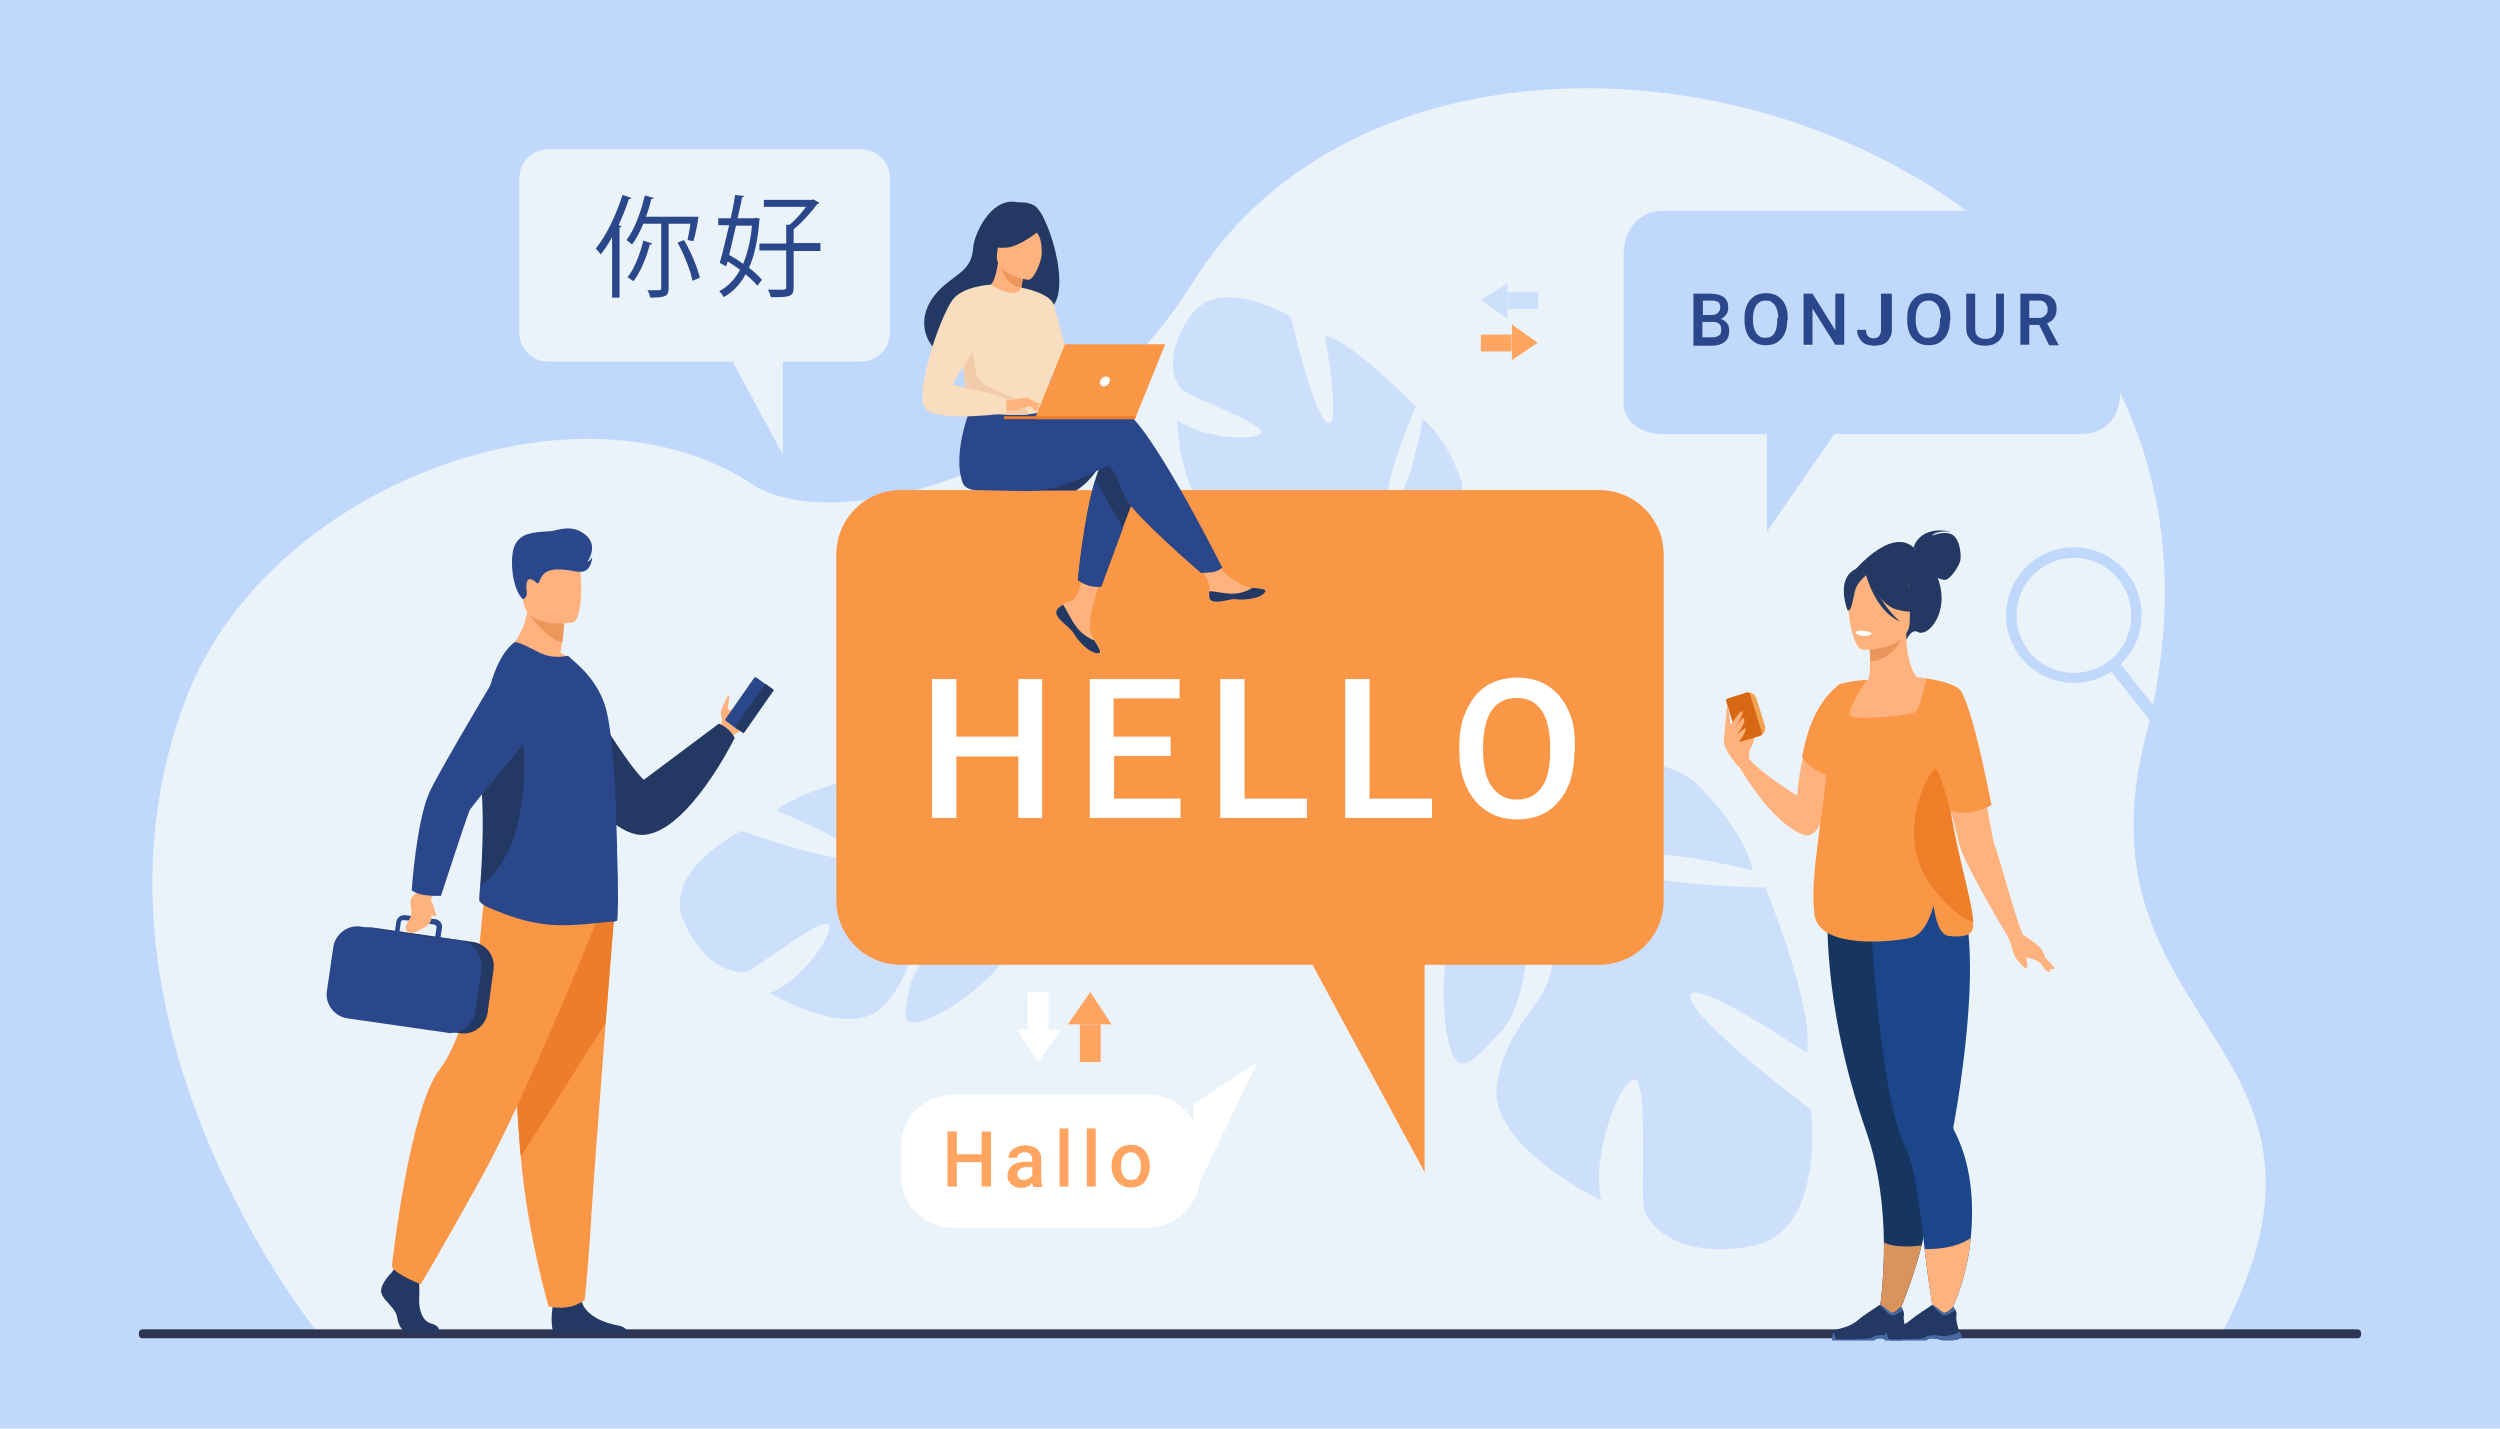
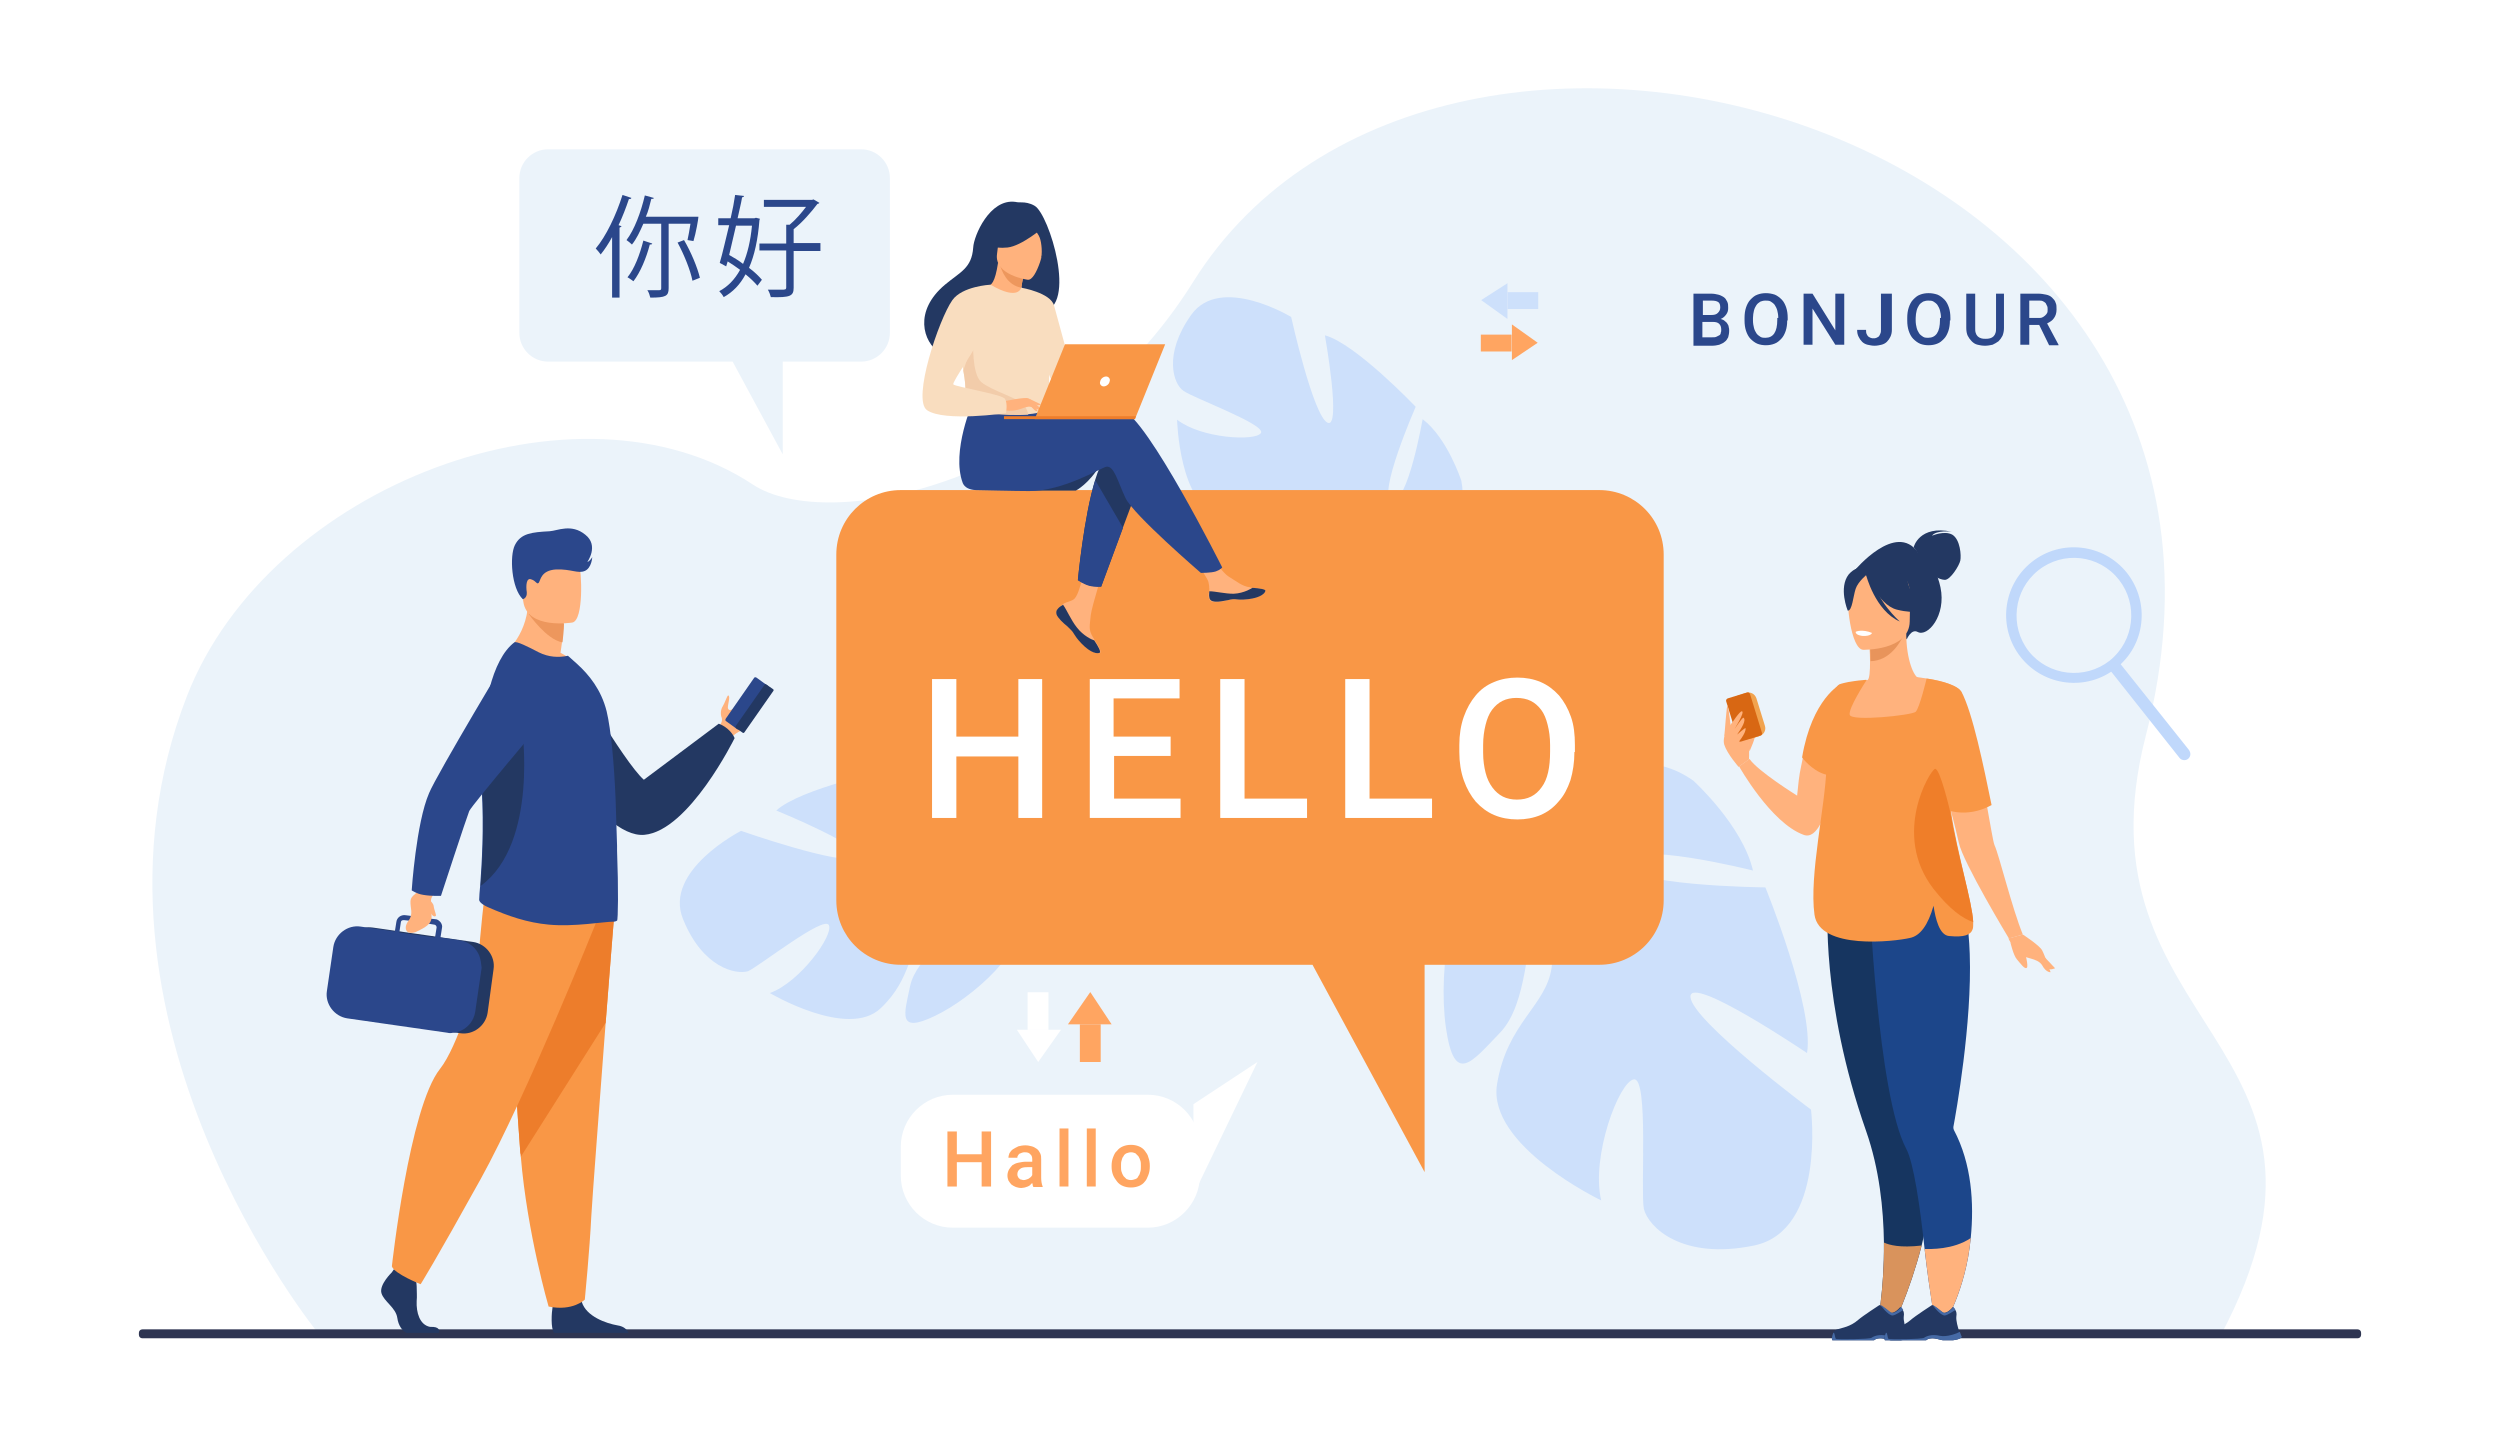
<svg xmlns="http://www.w3.org/2000/svg" version="1.1" id="Layer_1" x="0px" y="0px" viewBox="0 0 504 288" style="enable-background:new 0 0 504 288;" xml:space="preserve">
  <style type="text/css">
	.st0{fill:#C0D8FB;}
	.st1{fill:#EBF3FA;}
	.st2{fill:#CDE0FB;}
	.st3{fill:#2E3552;}
	.st4{fill:#F99746;}
	.st5{fill:#233862;}
	.st6{fill:#FFB27D;}
	.st7{fill:#2B478B;}
	.st8{fill:#ED975D;}
	.st9{fill:#F9DDBF;}
	.st10{fill:#F2CCAA;}
	.st11{fill:#ED7D2B;}
	.st12{fill:#FFFFFF;}
	.st13{fill:#E8945B;}
	.st14{fill:#163560;}
	.st15{fill:#1C468A;}
	.st16{fill:#F1A34F;}
	.st17{fill:#D86713;}
	.st18{fill:#D9935C;}
	.st19{fill:#466AA5;}
	.st20{fill:#EF7E29;}
	.st21{fill:#FFA561;}
</style>
-   <rect x="-11.3" y="-9.8" class="st0" width="537.7" height="313.3" />
  <g>
    <path class="st1" d="M64.4,269.1c0,0-52.1-63.5-26.7-128.8c16.6-42.6,78.9-65.9,114.1-42.6c15,9.9,63,0.3,88.7-40.8   c49.8-79.9,223.8-31.4,192.1,91.4c-15.3,59.4,46.6,61.6,15.1,120.9L64.4,269.1z" />
    <path class="st2" d="M137.7,185.3c-4-9.8,11.7-17.8,11.7-17.8s20.3,7.1,23.2,5.4c3-1.7-16.1-9.5-16.1-9.5   c4.9-4.5,23.2-8.3,23.2-8.3s11.9,17.3,14.3,14.9c2.5-2.4-11.3-14.8-11.3-14.8c6.3-2.4,15.6,0,15.6,0c13.3,5.1,6.1,22,6.1,22   s4.2,5.9,12.9,9.8l0,0c0,0,1.7,0.6,4.1,2.1l-1.4,1.1c-0.4-0.3-0.8-0.6-1.2-0.8c0,0,0,0,0,0c0,0,0,0,0,0c-0.3-0.1-0.6-0.3-1.1-0.6   c0,0,0,0,0,0c0,0,0,0,0,0c-1.1-0.5-1.8-0.9-2.3-1.2c0,0,0,0,0,0c-3.3-1.6-7.7-3.6-9.5-3.4c0,0,0-0.3-0.2-0.9   c0.1,0.3,0.1,0.6,0.2,0.9c1.5,6.9-9.7,16.9-17.4,20.6c-7.7,3.7-6.2-0.4-5-6.1c1.3-5.8,9.3-10.7,10.6-13.5c1.3-2.9-2.8-1.6-7,2.1   c-4.2,3.7-3,9.8-9.6,16s-22.3-3.1-22.3-3.1c6.1-2.2,12.9-11.7,11.9-13.7c-1-2-13.9,8.2-16.3,9.3   C148.4,196.5,141.7,195.2,137.7,185.3z" />
    <path class="st2" d="M240.2,63.4c5.9-8.1,20.1,0.5,20.1,0.5s4.4,19.8,7.3,21.3c2.9,1.5-0.5-17.6-0.5-17.6   c6.1,1.6,18.3,14.4,18.3,14.4s-7.9,18.1-4.8,18.9c3.2,0.8,6.2-16.4,6.2-16.4c5,3.8,7.8,12.4,7.8,12.4c2.6,13.3-14.6,15.8-14.6,15.8   s-2.6,6.3-1.4,15.2v0c0,0,0.4,1.7,0.4,4.3l-1.5-0.6c0-0.5,0-0.9,0-1.4c0,0,0,0,0,0c0,0,0,0,0,0c0-0.3,0-0.7-0.1-1.2c0,0,0,0,0,0   c0,0,0,0,0,0c-0.1-1.1-0.2-1.9-0.2-2.5c0,0,0,0,0,0c-0.3-3.4-0.9-8-2-9.3c0,0,0.3-0.2,0.6-0.6c-0.2,0.2-0.4,0.4-0.6,0.6   c-4.8,4.7-18.3,0.6-25.1-3.7c-6.8-4.3-2.8-5.2,2.4-7c5.2-1.9,13.2,2.1,16.2,1.7c3-0.4-0.1-3.1-5.2-4.5c-5.1-1.5-9.4,2.5-17.6,0.3   c-8.2-2.2-8.6-19.4-8.6-19.4c4.8,3.8,15.8,4.4,16.9,2.7c1.1-1.7-13.5-7-15.6-8.5C236.6,77.5,234.4,71.5,240.2,63.4z" />
    <path class="st2" d="M353.6,251.1c14.5-3,11.5-27.4,11.5-27.4s-24-17.9-24.3-22.7c-0.3-4.8,23.5,11.3,23.5,11.3   c1.5-9.2-8.4-33.4-8.4-33.4s-29.2-0.3-28.4-5c0.9-4.7,25.9,1.6,25.9,1.6c-2.1-9.1-12-18.1-12-18.1c-16.3-11.5-30.2,10.1-30.2,10.1   s-10.1-0.3-21.4-7.3l0,0c0,0-2.1-1.5-5.6-3.2l-0.2,2.4c0.6,0.2,1.3,0.5,1.8,0.8c0,0,0,0,0,0c0,0,0,0,0,0c0.4,0.2,0.9,0.5,1.5,0.8   c0,0,0,0,0,0c0,0,0,0,0,0c1.4,0.8,2.5,1.4,3.2,1.8c0,0,0,0,0,0c4.4,2.5,10.2,6.1,11.3,8.3c0,0,0.4-0.2,1.1-0.5   c-0.4,0.1-0.7,0.3-1.1,0.5c-9.2,3.6-12,24.3-10.3,36.1c1.7,11.8,5.2,6.9,10.9,1c5.7-5.9,5.1-19.1,7.4-22.8c2.3-3.7,4.1,2,3,9.7   c-1.1,7.7-9,11.1-11,23.5s21,23.4,21,23.4c-2.1-8.8,3.6-24,6.6-24.4c3-0.4,1.3,22.5,2,26.1C332.3,247.4,339.1,254.1,353.6,251.1z" />
    <path class="st3" d="M475.3,269.8H28.7c-0.4,0-0.7-0.3-0.7-0.7v-0.4c0-0.4,0.3-0.7,0.7-0.7h446.6c0.4,0,0.7,0.3,0.7,0.7v0.4   C476,269.5,475.7,269.8,475.3,269.8z" />
    <path class="st4" d="M322.4,98.8H181.6c-7.2,0-13,5.8-13,13v69.7c0,7.2,5.8,13,13,13h83l22.6,41.8v-41.8h35.2c7.2,0,13-5.8,13-13   v-69.7C335.4,104.6,329.6,98.8,322.4,98.8z" />
-     <path class="st0" d="M335.2,42.5h84.4c4.3,0,7.8,4.1,7.8,7.4v29.5c0,5.1-3.5,8.1-7.8,8.1h-49.8l-13.6,19.7V87.5h-21.1   c-4.3,0-7.8-2.7-7.8-6.1V51.5C327.4,45.8,330.9,42.5,335.2,42.5z" />
    <path class="st1" d="M173.6,30.1h-63.1c-3.2,0-5.8,2.6-5.8,5.8v31.2c0,3.2,2.6,5.8,5.8,5.8h37.2l10.1,18.7V72.9h15.8   c3.2,0,5.8-2.6,5.8-5.8V35.9C179.4,32.7,176.8,30.1,173.6,30.1z" />
    <g>
      <path class="st5" d="M221.8,93.7c-2.2,3.8-4.9,5.2-4.9,5.2h-11.3C205.6,98.9,223.5,90.9,221.8,93.7z" />
      <g>
        <path class="st6" d="M213.2,122.8c-0.3,0.3-0.3,0.7-0.2,1.1c0,0,0,0,0,0c0.3,0.7,1.2,1.6,2.2,2.4c0.1,0.1,0.2,0.2,0.4,0.3     c0,0,0.1,0,0.1,0.1c0,0,0,0,0.1,0.1c1,0.9,0.6,1.1,2.3,2.9c2,2.1,3.3,2.1,3.7,1.9c0.3-0.2-0.3-1.3-1.1-2.5c0-0.1-0.1-0.1-0.1-0.2     c-0.1-0.2-0.2-0.3-0.3-0.5c-0.9-1.5-0.6-2.2-0.4-4.4c0.2-1.8,2.8-10,2.8-10l-3.8-0.7c0,0-1.1,6.5-2.4,7.5     c-0.7,0.5-1.4,0.5-2.1,0.9c0,0-0.1,0.1-0.1,0.1C213.8,122.2,213.4,122.5,213.2,122.8z" />
        <path class="st5" d="M213.2,122.8c-0.3,0.3-0.3,0.7-0.2,1.1c0,0,0,0,0,0c0.3,0.7,1.2,1.6,2.2,2.4c0.1,0.1,0.2,0.2,0.3,0.3     c0,0,0.1,0,0.1,0.1c0,0,0,0,0.1,0.1c1,0.9,0.6,1.1,2.3,2.9c2,2.1,3.3,2.1,3.7,1.9c0.3-0.2-0.3-1.3-1.1-2.5     c-0.4-0.1-2.2-0.9-3.5-2.6c-1.2-1.5-2-3.5-2.8-4.6c0,0-0.1,0.1-0.1,0.1C213.8,122.2,213.4,122.5,213.2,122.8z" />
        <path class="st6" d="M243.7,120.5c0.2,1.2,1.9,1,3.8,0.5c1.9-0.5,1.4,0.1,4.1-0.2c2.7-0.3,3.5-1.3,3.5-1.7     c0.1-0.3-1.2-0.5-2.6-0.6c-0.2,0-0.4,0-0.5-0.1c-1.6-0.2-2.7-1.2-4.2-2.1c-1.4-0.8-3.4-4-3.4-4l-3.6,0.3c0,0,1.9,2.9,2.6,4.2     c0.4,0.7,0.4,1.7,0.4,2.5C243.6,119.6,243.6,120.1,243.7,120.5z" />
        <path class="st5" d="M247.5,121c1.9-0.5,1.4,0.1,4.1-0.2c2.7-0.3,3.5-1.3,3.5-1.7c0.1-0.3-1.2-0.5-2.6-0.6l0,0     c0,0-1.6,1.1-3.8,1.2c-1.8,0-3.7-0.5-4.9-0.5c0,0.4-0.1,0.8,0,1.2C243.9,121.6,245.6,121.4,247.5,121z" />
        <path class="st5" d="M229.8,97.2l-3.4,9.1l-4.4,11.9c0,0-1.2,0.1-2.4-0.2c-1.1-0.3-2.3-1.1-2.3-1.1s1.2-12.8,3.5-20.2     c0.6-1.9,1.2-3.4,2-4.3C226.4,88.3,229.8,97.2,229.8,97.2z" />
        <path class="st7" d="M226.3,82.7c-2.2-0.7-8.6,0.2-15,1.5l-1.3-2.2l-13.8-1.1c0,0-4.5,10.1-2.1,16.5c0.4,0.9,1.3,1.3,2.5,1.4     c0,0,0,0,0,0c0,0,8.2,0.2,10.9,0.2c6.9,0,14.5-4.7,15.5-4.9c1.6-0.3,2.3,2.9,3.9,6.3c1.6,3.4,15.2,15.1,15.2,15.1s2.1,0,3-0.3     c0.9-0.3,1.3-0.8,1.3-0.8S231.3,84.3,226.3,82.7z" />
        <path class="st5" d="M208.6,41.5c-1-0.6-2-0.7-2.6-0.7c-0.4,0-0.9,0-1.3-0.1c-5.2-0.7-8.4,6.9-8.5,9.2c-0.3,4.2-2.6,4.9-5.7,7.5     c-6.3,5.3-4.5,11.5-1,13.8c2.1,1.4,5.7,0,5.7,0c0.1,0,10-5.6,14.9-8.3C217.3,61.9,211.5,43.2,208.6,41.5z" />
        <path class="st6" d="M205.8,60.7c0,0-2.4,0.8-4,0.1c-1.5-0.7-2.7-3.2-2.7-3.2c0.7,0,1.5-0.6,2.1-4.6l0.3,0.1l5,1.8     c0,0-0.4,1.6-0.6,3.1C205.7,59.3,205.6,60.5,205.8,60.7z" />
        <path class="st8" d="M206.5,54.9c0,0-0.4,1.6-0.6,3.1c-2.9-0.5-4-3.4-4.4-4.9L206.5,54.9z" />
        <path class="st6" d="M207.2,56.4c0,0-6.8-0.9-6.2-5.2c0.6-4.2,0.2-7.2,4.6-6.8c4.4,0.4,5,2.2,5.1,3.6     C210.8,49.6,209,56.6,207.2,56.4z" />
        <path class="st5" d="M210.4,45.8c0,0-4.4,3.8-7.3,4.1c-3,0.3-4.1-0.7-4.1-0.7s1.8-1.5,2.8-3.8c0.3-0.7,1-1.2,1.7-1.2     C205.7,44,209.7,43.9,210.4,45.8z" />
        <path class="st5" d="M207.7,45.4c0,0,1.5,1.4,1.9,2.5c0.4,1,0.6,3.4,0.2,4.4c0,0,2.3-4.4,1-6.6C209.5,43.4,207.7,45.4,207.7,45.4     z" />
        <path class="st9" d="M211.6,70.7c-0.2,13.8-0.1,10.9-1.6,12.2c-0.4,0.3-1.4,0.5-2.7,0.6c-4.2,0.3-11.7-0.4-12-1.2     c-1-2.7-0.3-3.6-1.1-7.7c-0.1-0.4-0.2-0.9-0.3-1.4c-0.7-2.8-1.3-3.8,1.1-8.4c2.2-4.1,4.5-7.5,4.7-7.4c5.8,3.4,6.2,0.5,6.2,0.5     S211.7,64,211.6,70.7z" />
        <path class="st7" d="M226.4,106.4l-4.4,11.9c0,0-1.2,0.1-2.4-0.2c-1.1-0.3-2.3-1.1-2.3-1.1s1.2-12.8,3.5-20.2L226.4,106.4z" />
        <path class="st9" d="M205.9,58c0,0,5.9,1,6.6,3.6c0.7,2.6,4.8,17.6,4.8,17.6s-3,0.5-4.4-0.9c-1.4-1.4-4.9-12.9-4.9-12.9L205.9,58     z" />
        <path class="st10" d="M207.3,83.6c-4.2,0.3-11.7-0.4-12-1.2c-1-2.7-0.3-3.6-1.1-7.7l2-5.8c0,0-0.3,6.4,1.6,8.1     c1.9,1.7,7.7,3.3,8.7,4.7C206.9,82.3,207.2,83,207.3,83.6z" />
        <path class="st6" d="M202.4,80.9c0,0,4.2-0.9,4.9-0.6c0.7,0.4,2.3,1.7,2.5,2.2c0.2,0.5-1.5-0.4-2.1-0.5c-0.4-0.1-1.3,0.2-1.8,0.4     c-2,0.7-3.2,0.3-3.2,0.3L202.4,80.9z" />
        <path class="st9" d="M199.6,57.4c0,0-5.6,0.3-7.6,3.1c-2.7,3.8-8.2,20.1-5.1,22.2c3.5,2.4,15.9,0.6,15.9,0.6s0.4-1.9-0.2-2.9     c-0.6-0.9-9.9-2.4-10.4-2.9c-0.4-0.4,5.4-8.4,5.4-9.7S199.6,57.4,199.6,57.4z" />
        <path class="st6" d="M207.5,81.5c0,0,0.9,1.1,1.2,1.3c0.3,0.1,0.5,0.1,0.5,0.1l-0.6-1.1L207.5,81.5z" />
        <path class="st6" d="M207.3,80.3l2.5,1.2c0,0-0.1,0.2-0.4,0.2c-0.3,0-1.1-0.3-1.1-0.3L207.3,80.3z" />
      </g>
      <g>
        <g>
          <polygon class="st4" points="208.6,84.5 228.8,84.5 234.9,69.4 214.7,69.4     " />
          <polygon class="st11" points="229,83.9 202.4,83.9 202.4,84.5 228.8,84.5     " />
        </g>
        <path class="st12" d="M223.7,76.9c0.2-0.5-0.2-1-0.7-1c-0.5,0-1.1,0.4-1.2,1c-0.2,0.5,0.2,1,0.7,1     C223,77.9,223.6,77.5,223.7,76.9z" />
      </g>
    </g>
    <g>
      <g id="man_1_">
        <path class="st6" d="M152.5,142.8c-0.7,1.8-1.9,4-3.1,4.5c-1.4,0.6-2,1.5-2,1.5l-1.1-0.7l-1.4-0.8c0,0,0-0.2,0.1-0.4     c0.1-0.2,0.2-0.6,0.3-1c0,0,0.4-0.5,0.2-1.2c-0.3-0.7-0.2-1.7,0.2-2.3c0.4-0.6,0.9-2.2,1.1-2.2c0.6,0.1-0.3,2.3,0,2.7     c0.2,0.4,0.6,0.2,0.6,0.2c0,0,0,0,0,0c1.8-0.8,4-5,4.9-4.4C152.7,138.9,152.8,142.1,152.5,142.8z" />
        <g>
          <path class="st7" d="M146.4,145.4l2.2,1.6c0.2,0.1,0.4,0.1,0.5-0.1l5.7-8.2c0.1-0.2,0.1-0.4-0.1-0.5l-2.2-1.6      c-0.2-0.1-0.4-0.1-0.5,0.1l-5.7,8.2C146.2,145.1,146.2,145.3,146.4,145.4z" />
          <path class="st5" d="M148.4,146.8l1.3,0.9c0.1,0.1,0.3,0.1,0.4-0.1l5.8-8.3c0.1-0.1,0.1-0.3-0.1-0.4l-1.3-0.9      c-0.1-0.1-0.3-0.1-0.4,0.1l-5.8,8.3C148.3,146.6,148.3,146.8,148.4,146.8z" />
        </g>
        <path class="st5" d="M114.3,133.7c0,0,11.4,19.9,15.5,23.5l15.1-11.3c0,0,2.2,0.7,3.2,2.9c0,0-9.2,18.7-18.2,19.5     c-9.1,0.8-21.8-22.5-21.8-22.5L114.3,133.7z" />
        <g>
-           <path class="st5" d="M88.5,268.7h-6.6c-0.8-0.4-1.6-1.5-1.8-3c-0.3-2.1-2.7-3.3-3.2-5c-0.5-1.7,2.1-4.2,2.1-4.2l0.4-0.6l0.5-0.6      l4.4,1c0,0,0.1,1,0.2,2.4c0,1,0.1,2.1,0,3c-0.1,2.3,0.6,4.8,2.7,5.2C88.7,267.4,88.6,268.3,88.5,268.7z" />
+           <path class="st5" d="M88.5,268.7h-6.6c-0.8-0.4-1.6-1.5-1.8-3c-0.3-2.1-2.7-3.3-3.2-5c-0.5-1.7,2.1-4.2,2.1-4.2l0.4-0.6l4.4,1c0,0,0.1,1,0.2,2.4c0,1,0.1,2.1,0,3c-0.1,2.3,0.6,4.8,2.7,5.2C88.7,267.4,88.6,268.3,88.5,268.7z" />
          <path class="st5" d="M126.7,268.7h-15c-0.7-0.9-0.5-4.1-0.3-5.2c0-0.2,0-0.3,0-0.3s5.1-4.1,5.8-1c0,0.1,0,0.2,0.1,0.3      c0.9,2.9,4.9,4.3,7.2,4.7C125.9,267.4,126.5,268.2,126.7,268.7z" />
          <path class="st4" d="M123.8,184.8c0,0-0.8,9.7-1.7,21.4c-1.2,15.9-2.7,35.4-2.9,39.1c-0.3,6.4-1.3,16.7-1.3,16.7      s-2.4,2.4-7.3,1.4c0,0-4.3-14.7-5.6-30.2c0-0.3,0-0.5-0.1-0.8c-1.2-15.8-3-49-3-49L123.8,184.8z" />
          <path class="st11" d="M123.8,184.8c0,0-0.8,9.7-1.7,21.4l-17.1,27c0-0.3,0-0.5-0.1-0.8c-1.2-15.8-3-49-3-49L123.8,184.8z" />
          <path class="st4" d="M120.2,185.9c0,0-14.1,35.2-23.3,51.8c-9.2,16.6-12.1,21.2-12.1,21.2s-5.3-2.1-5.8-3.6c0,0,3.5-32,9.7-39.8      c3.5-4.4,7.6-17.6,7.8-22.2c0.2-4.6,1.3-13.8,1.3-13.8L120.2,185.9z" />
        </g>
        <path class="st6" d="M116.7,134.6c-5.5,1.7-15-2.9-15-2.9s5.1-3.8,4.8-11.7l4.2,3.4l2.9,2.3c0,0,0,1.4-0.3,3.8     c-0.1,0.6-0.2,1.3-0.3,2.1C115.4,132.8,116.7,134.6,116.7,134.6z" />
        <path class="st8" d="M113.7,125.7c0,0,0,1.4-0.3,3.8c-3.2-0.5-6.8-5.7-6.8-5.7c1.6-0.5,3.1-0.6,4.3-0.4L113.7,125.7z" />
        <path class="st6" d="M115.4,125.5c0,0-9.1,1.5-9.9-4.2c-0.9-5.7-2.6-9.3,3.2-10.5c5.8-1.2,7.2,0.8,8,2.6     C117.3,115.3,117.7,125,115.4,125.5z" />
        <path class="st7" d="M124.4,185.6c-0.2,0.1-0.4,0.2-0.6,0.2c-2.1,0-8.1,1.1-13.2,0.6c-4.3-0.4-8.1-1.7-12.2-3.5     c-0.5-0.2-1.8-0.9-1.8-1.5c0-0.7,0.1-1.6,0.2-2.8c0.3-4.2,0.8-11.5,0.3-19.8c-0.1-1.6-0.1-3.1-0.1-4.6c0-11.3,2.2-21.3,6.7-24.7     c0.4-0.3,2.8,0.9,4.9,2c2,1,4,1.1,5.9,0.7l1.9,1.7c2.3,2.1,4.8,5.1,5.9,9.5c0.9,3.8,1.5,10.6,1.8,17.6c0.1,3.2,0.2,6.4,0.3,9.5     v0.1c0,0.3,0,0.6,0,0.9C124.7,179.3,124.6,185.5,124.4,185.6z" />
        <path class="st5" d="M96.9,178.6c0.3-4.2,0.8-11.5,0.3-19.8c-0.1-1.6-0.1-3.1-0.1-4.6c1.9-4.6,3.4-7.9,3.4-7.9h4.7     C105.2,146.3,108.7,170,96.9,178.6z" />
        <g>
          <path class="st5" d="M72.6,205.4l20.2,2.9c2.6,0.4,5.1-1.5,5.5-4.1l1.2-8.8c0.4-2.6-1.5-5.1-4.1-5.5l-20.2-2.9      c-2.6-0.4-5.1,1.5-5.5,4.1l-1.2,8.8C68.2,202.6,70,205.1,72.6,205.4z" />
          <path class="st7" d="M96.6,192.6L96.6,192.6c-0.6-1.4-1.8-2.5-3.3-2.9h0c0,0,0,0,0,0c-0.2,0-0.3-0.1-0.5-0.1l-4-0.6l0.3-1.9      c0.1-0.4,0-0.8-0.3-1.2c-0.3-0.3-0.6-0.6-1.1-0.6l-1-0.1l-4.2-0.6l-0.8-0.1c-0.9-0.1-1.7,0.5-1.8,1.4l-0.3,1.9l-6.9-1      c-2.6-0.4-5.1,1.5-5.5,4.1l-1.3,8.9c-0.4,2.6,1.5,5.1,4.1,5.5l20.2,2.9c0.4,0.1,0.7,0.1,1.1,0h0c0,0,0,0,0,0      c0.6,0,1.1-0.2,1.6-0.4c1.5-0.7,2.6-2,2.9-3.8l1.3-8.9C97,194.2,96.9,193.4,96.6,192.6z M80.8,186c0-0.3,0.2-0.5,0.5-0.5      c0.1,0,0.1,0,0.2,0l0.9,0.1l3.3,0.5l1.8,0.3c0.3,0,0.6,0.3,0.5,0.7l-0.3,1.9l-7.2-1L80.8,186z" />
        </g>
        <path class="st6" d="M88,179.4c0,0-1.1,1.4-1.1,2c-0.3,3.8,1.5,4.4-3.1,6.5c0,0-1.9,0.7-2-0.8c0-1.5,1.3-1.5,1.1-3.6     c-0.3-2.4-0.3-2.4,1.3-3.7l1.1-1.7L88,179.4z" />
        <path class="st7" d="M85.3,180.4c1.7,0.3,3.6,0.2,3.6,0.2s5.1-15.6,5.7-17.1c0.7-1.4,15-18.3,15-18.3l-6-15     c0,0-15.6,26-17.1,29.7c-2.6,6-3.5,19.6-3.5,19.6S84,180.2,85.3,180.4z" />
        <path class="st7" d="M105.4,120.8c0,0,0.9-0.2,0.8-1.4c-0.2-1.3-0.1-3,0.9-2.6c1,0.3,1.1,1.1,1.5,0.7c0.4-0.5,0.4-2.5,3.5-2.7     c3.1-0.1,4.4,0.9,5.8,0.3c1.4-0.6,1.5-2.8,1.5-2.8s-0.4,0.8-1,1c0,0,2.4-3.3-0.4-5.5c-2.8-2.3-5.6-0.8-7.2-0.7     c-3.6,0.2-5.8,0.4-7,2.8C102.7,112.1,103.1,118.6,105.4,120.8z" />
        <path class="st6" d="M86.3,181c0,0,1,1.1,1.1,1.5c0.2,1.4,0.7,2,0.4,2.2c-0.5,0.3-1.1-0.7-1.5-1.7C86.1,182.1,86.3,181,86.3,181z     " />
      </g>
    </g>
    <g>
      <g>
        <g>
          <g>
            <path class="st6" d="M352.7,151.5c0-0.1,1.4-3,1-3.3c-0.5-0.2-1.3-0.2-1.4,0.3C352.2,149.1,352.7,151.5,352.7,151.5z" />
            <path class="st5" d="M373.9,115c0,0,8.3-10,12.8-3.6c0,0,3.3,1.4,4.5,7c1.2,5.7-2.6,10.1-4.6,9c-1.3-0.7-2.2,1.5-2.2,1.5       L373.9,115z" />
            <path class="st6" d="M363.6,168.3c-6.6-2.4-13-13.8-13-13.8l2.1-1.5c1.7,2.5,9.6,7.4,9.6,7.4c0.2-2.1,0.4-4.1,0.8-5.9       c2.2-12,7.2-15.5,8.5-16.3c0.2-0.1,0.3-0.2,0.3-0.2s0,0.1,0,0.3c0,0.4-0.1,1.1-0.1,2.1C371.2,147.9,369.1,170.4,363.6,168.3z" />
            <path class="st5" d="M385.8,110.3c0,0,1.1-4.5,7.7-3.1c0,0-3.2-0.4-4,0.8c0,0,2.5-1.1,4.1-0.2c1.6,1,1.8,4.2,1.6,5.2       c-0.2,1-2,3.9-3.1,3.9c-1.1,0-2.5-1-2.5-1L385.8,110.3z" />
            <path class="st6" d="M395.6,180.6c-3.3-7.3-4.8-9.4-4.9-11.7c0-1.8,0.9-3.8,2.6-8.6c0.4-1.1,0.7-2.3,0.9-3.5       c1.4-9.3-4-19.4-7.4-20.1c-0.9-0.2-2.5-3.6-2.5-9l-0.4,0.1l-7.1,1.4c0,0,0.2,2.2,0.2,4.3c0,1.7-0.1,3.4-0.5,3.6       c-0.5,0-0.8,0.1-0.8,0.1s-5.9,8.2-6.4,15.8c-0.5,7.6,4.7,10.9,0,26.1C364.5,194.4,397.4,184.6,395.6,180.6z" />
            <path class="st13" d="M376.9,129c0,0,0.2,2.2,0.2,4.3c3.9-0.1,6-3.7,6.9-5.7L376.9,129z" />
            <path class="st5" d="M384.7,126.9c0,0,2.1-3.3,2.6-6.1c0.4-2-0.7-9.4-8.1-8.3c0,0-2.2,0.2-4.2,1.6c-1.6,1.1-3.9,3.4-1.3,9.9       l0.7,2.2L384.7,126.9z" />
            <path class="st6" d="M375.6,131c0,0,9.3,0.2,9.4-5.7c0-5.8,1.2-9.7-4.7-10.1c-6-0.3-7.1,1.9-7.6,3.8       C372.1,121,373.1,130.8,375.6,131z" />
            <path class="st5" d="M375.9,115.1c0,0,2.6,6.8,6.5,7.8c3.9,1,5.6,0,5.6,0s-3-2.4-3.6-6.6C384.4,116.4,377.8,111.9,375.9,115.1z       " />
            <path class="st5" d="M376.5,115.7c0,0-1.9,1.5-2.4,3c-0.5,1.5-0.7,4.5-1.6,4.4c0,0-1.9-4.6,0.2-7.3       C375.1,113.1,376.5,115.7,376.5,115.7z" />
            <path class="st14" d="M387.4,251.1c-2.4,9.4-5.9,16.5-5.9,16.5l-3.1-0.2c0,0,1.5-7.2,1.4-16.9c-0.1-6.8-0.9-14.8-3.6-22.5       c-9.2-26.3-7.7-45.5-7.7-45.5l17.3,2l0.8,0.1c0.1,8,0.3,18.8,0.5,27.2c0.2,7.6,0.3,13.3,0.3,13.3       C390.7,232.3,389.5,242.5,387.4,251.1z" />
            <path class="st6" d="M407.8,188.4l-2.8,0.8c0,0-9.3-15.4-10.1-19.3c-0.3-1.3-0.9-3.9-1.7-6.8c-1.6-6-3.7-13.4-3.7-13.4l-0.7-3       l-2.4-10.2c0,0,4.5,0.5,7.1,1.6c0.9,0.4,1.5,0.8,1.8,1.3c1.9,4.3,3.9,15,5.2,22.7c0.8,4.3,1.3,7.6,1.6,8.3       C403,172.3,405.6,183,407.8,188.4z" />
            <path class="st15" d="M397.3,249.6c-1,10.6-5.4,17.5-5.4,17.5l-1.5,1.1c0,0-1.4-7.5-2.4-16.4c-0.9-8.5-2.2-17.4-3.7-20.2       c-5.8-10.9-7.5-51.8-7.5-51.8l17.6-0.9c1.8,3,2.5,7.8,2.7,13.4c0.5,14-2.8,32.2-3.3,34.9c0,0,0,0,0,0c0,0.2,0,0.4,0.1,0.6       C397.5,234.6,398,242.6,397.3,249.6z" />
            <path class="st5" d="M376.2,115.9c0,0,1.8,7.2,6.8,9.4c0,0-5-4.4-5.4-9.1C377.2,111.5,376.2,115.9,376.2,115.9z" />
            <path class="st4" d="M397.8,185.9c0,0.6,0,1.1-0.1,1.4c-0.4,1.2-1.7,1.7-4.8,1.4c-1.9-0.2-2.7-3.4-3.1-6.1       c-1.1,3.9-2.7,6.1-4.8,6.5c-3,0.7-18.2,2.5-19.2-4.7c-1.1-7.9,2.2-22,2.4-29.6c-0.4-2.7-0.6-5-0.6-7c0.1-5.4,1.7-8.4,2.9-9.6       c0.3-0.3,0.7-0.4,2.1-0.7c0.7-0.1,1.7-0.3,3.1-0.4c0,0,0.6-0.1,0.6,0c-0.3,0.5-3.7,5.7-3.4,7c0.3,1.4,12.5,0.1,13.3-0.6       c0.8-0.8,2.2-6.7,2.2-6.7s4.3,0.5,6.4,2c0,0,0,0,0,0c0.3,0.2,0.4,0.4,0.6,0.6c2.3,4.3,4.5,15.1,6.1,22.9       c-3.8,2.1-7.2,1.5-8.2,1.2C394.6,172.3,397.6,181.8,397.8,185.9z" />
            <path class="st6" d="M352.6,153.1c0-0.3,0.2-4.5-0.5-5.3c-0.7-0.9-2.3-2.1-2.7-2.1c-0.5,0-2.3,2.5-1.8,4.4       c0.6,1.9,2.9,4.5,2.9,4.5L352.6,153.1z" />
            <g>
              <path class="st16" d="M354.7,148.4l-1.6,0.5c-0.9,0.3-1.8-0.2-2.1-1.1l-1.7-5.5c-0.3-0.9,0.2-1.8,1.1-2.1l1.6-0.5        c0.9-0.3,1.8,0.2,2.1,1.1l1.7,5.5C356.1,147.2,355.6,148.1,354.7,148.4z" />
              <path class="st17" d="M354.9,148.3l-3.9,1.2c-0.3,0.1-0.5-0.1-0.6-0.3l-2.4-7.8c-0.1-0.3,0.1-0.5,0.3-0.6l3.9-1.2        c0.3-0.1,0.5,0.1,0.6,0.3l2.4,7.8C355.3,148,355.2,148.2,354.9,148.3z" />
            </g>
            <path class="st6" d="M397.3,249.6c-1,10.6-5.4,17.5-5.4,17.5l-1.5,1.4c0,0-1.4-7.8-2.4-16.7C389.1,251.8,393.7,252,397.3,249.6       z" />
            <path class="st18" d="M387.4,251.1c-2.4,9.4-5.9,16.5-5.9,16.5l-3.1-0.2c0,0,1.5-7.2,1.4-16.9C380.9,251,383,251.6,387.4,251.1       z" />
            <g>
              <path class="st5" d="M383.2,270.2h-2c-0.7-0.1-1.1-0.3-1.8-0.4c-1-0.1-1.5,0.3-1.6,0.4c0,0,0,0,0,0h-8.4c-0.2-0.3,0-1,0.2-1.5        c0.1-0.3,0.4-0.6,0.8-0.7c0.9-0.3,2.6-0.5,4.2-1.9c0.9-0.8,4.3-3,4.3-3l0,0c0.1,0,0.4,0.1,2,1.4c0.8,0.7,2.2-1,2.2-1        s0.3,0.2,0.5,0.6c0.2,0.3,0.3,0.7,0.2,1.3c-0.1,0.8,0.3,2.2,0.6,3.1c0.2,0.6,0.4,1,0.4,1S384.9,270,383.2,270.2z" />
              <path class="st19" d="M383.7,264.1c-0.5,0.3-1.5,1-2.1,1.1c-0.9,0.1-2.5-2.1-2.5-2.1l0,0c0.1,0,0.4,0.1,2,1.4        c0.8,0.7,2.2-1,2.2-1S383.5,263.7,383.7,264.1z" />
              <path class="st19" d="M383.2,270.2h-2c-0.7-0.1-1.1-0.3-1.8-0.4c-1-0.1-1.5,0.3-1.6,0.4c0,0,0,0,0,0h-8.4        c-0.2-0.3,0-1,0.2-1.5c0.3-0.2,0.3,1,0.5,1.2c0.1,0.2,6.8,0.1,7.2-0.2c0.4-0.3,1.5-0.8,3.2-0.4c1.4,0.3,3.5-0.5,4-0.8        c0.2,0.6,0.4,1,0.4,1S384.9,270,383.2,270.2z" />
            </g>
            <g>
              <path class="st5" d="M393.7,270.2h-2c-0.7-0.1-1.1-0.3-1.8-0.4c-1-0.1-1.5,0.3-1.6,0.4c0,0,0,0,0,0H380c-0.2-0.3,0-1,0.2-1.5        c0.1-0.3,0.4-0.6,0.8-0.7c0.9-0.3,2.6-0.5,4.2-1.9c0.9-0.8,4.3-3,4.3-3l0,0c0.1,0,0.4,0.1,2,1.4c0.8,0.7,2.2-1,2.2-1        s0.3,0.2,0.5,0.6c0.2,0.3,0.3,0.7,0.2,1.3c-0.1,0.8,0.3,2.2,0.6,3.1c0.2,0.6,0.4,1,0.4,1S395.4,270,393.7,270.2z" />
              <path class="st19" d="M394.2,264.1c-0.5,0.3-1.5,1-2.1,1.1c-0.9,0.1-2.5-2.1-2.5-2.1l0,0c0.1,0,0.4,0.1,2,1.4        c0.8,0.7,2.2-1,2.2-1S394,263.7,394.2,264.1z" />
              <path class="st19" d="M393.7,270.2h-2c-0.7-0.1-1.1-0.3-1.8-0.4c-1-0.1-1.5,0.3-1.6,0.4c0,0,0,0,0,0H380c-0.2-0.3,0-1,0.2-1.5        c0.3-0.2,0.3,1,0.5,1.2c0.1,0.2,6.8,0.1,7.2-0.2c0.4-0.3,1.5-0.8,3.2-0.4c1.4,0.3,3.5-0.5,4-0.8c0.2,0.6,0.4,1,0.4,1        S395.4,270,393.7,270.2z" />
            </g>
            <path class="st20" d="M397.8,185.9c-2.1-0.7-4.8-2.6-8-6.7c-8.5-11-0.7-23.9,0.3-24.2c1-0.2,3,8.4,3,8.4       C394.6,172.3,397.6,181.8,397.8,185.9z" />
            <path class="st4" d="M371.1,137.9c0,0-5.8,2.9-7.8,14.8c0,0,1.9,2.6,4.6,3.4c0.4,0.1,0.8,0.2,1.2,0.2       C372.4,156.4,371.1,137.9,371.1,137.9z" />
            <path class="st6" d="M349,146c0,0,1.8-2.8,2.2-2.6c0.6,0.2-1.6,3.7-1.6,3.7s1.7-2.6,1.9-2.4c0.6,0.5-0.4,2.1-1.3,3.4       c0,0,1.7-1.5,1.7-1.3c0.2,1-1.8,3.3-1.8,3.3l-1.1-2.6V146z" />
            <path class="st6" d="M347.6,148.5c0.1-0.3,0.5-7,0.7-6.3c0.2,0.6,0.6,4.1,0.6,4.1L347.6,148.5z" />
          </g>
        </g>
        <path class="st12" d="M377.4,127.6c0,0-0.2,0.7-1.9,0.6c0,0-1.4-0.1-1.4-0.8C374.1,127.3,375.5,126.8,377.4,127.6z" />
      </g>
      <path class="st6" d="M407.8,188.4c0,0,3.4,2.2,3.9,3.2c0.5,0.9,1.7,4.4,1.7,4.4s-0.9,0.1-1.7-1.4c-0.9-1.5-3.7-1.4-4.7-2.2    c-0.9-0.8-2.1-3.2-2.1-3.2L407.8,188.4z" />
      <path class="st6" d="M405.3,190c0,0,0.6,2.6,1.3,3.4c0.7,0.8,1.6,2.1,2,1.7c0.4-0.3-0.4-3.2-0.4-3.2L405.3,190z" />
      <path class="st6" d="M411.2,191.9c0.1,0.1,3.1,3.3,3.1,3.3s-1.1,0.5-1.4,0C412.6,194.7,411.2,191.9,411.2,191.9z" />
    </g>
    <g>
      <path class="st12" d="M210.1,164.9h-4.8v-12.4h-12.5v12.4h-4.9v-28h4.9v11.6h12.5v-11.6h4.8V164.9z" />
      <path class="st12" d="M236.1,152.4h-11.5v8.6H238v3.9h-18.3v-28h18.1v3.9h-13.3v7.7h11.5V152.4z" />
      <path class="st12" d="M250.8,161h12.7v3.9h-17.5v-28h4.9V161z" />
      <path class="st12" d="M276,161h12.7v3.9h-17.5v-28h4.9V161z" />
      <path class="st12" d="M317.4,151.6c0,2.1-0.3,4-0.8,5.7c-0.6,1.7-1.3,3.1-2.4,4.3c-1,1.2-2.2,2.1-3.6,2.7c-1.4,0.6-3,0.9-4.7,0.9    c-1.7,0-3.3-0.3-4.7-0.9c-1.4-0.6-2.6-1.5-3.7-2.7c-1-1.2-1.8-2.6-2.4-4.3c-0.6-1.7-0.9-3.6-0.9-5.7v-1.4c0-2.1,0.3-4,0.9-5.7    c0.6-1.7,1.4-3.1,2.4-4.3c1-1.2,2.2-2.1,3.7-2.7c1.4-0.6,3-0.9,4.7-0.9c1.7,0,3.3,0.3,4.7,0.9c1.4,0.6,2.6,1.5,3.7,2.7    c1,1.2,1.8,2.6,2.4,4.3c0.6,1.7,0.8,3.6,0.8,5.7V151.6z M312.5,150.2c0-1.6-0.2-2.9-0.5-4.1c-0.3-1.2-0.7-2.2-1.3-3    c-0.6-0.8-1.3-1.4-2.1-1.8c-0.8-0.4-1.8-0.6-2.9-0.6c-1,0-2,0.2-2.8,0.6c-0.8,0.4-1.5,1-2.1,1.8c-0.6,0.8-1,1.8-1.3,3    c-0.3,1.2-0.5,2.6-0.5,4.1v1.5c0,1.6,0.2,2.9,0.5,4.1c0.3,1.2,0.8,2.2,1.4,3c0.6,0.8,1.3,1.4,2.1,1.8c0.8,0.4,1.8,0.6,2.8,0.6    c2.2,0,3.8-0.8,5-2.5c1.2-1.6,1.7-4,1.7-7.2V150.2z" />
    </g>
    <g>
      <g>
        <path class="st12" d="M231.4,247.5h-39.3c-5.8,0-10.5-4.7-10.5-10.5v-5.8c0-5.8,4.7-10.5,10.5-10.5h39.3     c5.8,0,10.5,4.7,10.5,10.5v5.8C241.9,242.7,237.2,247.5,231.4,247.5z" />
        <polygon class="st12" points="240.6,222.6 253.5,214.1 240.6,240.9    " />
      </g>
      <g>
        <path class="st21" d="M199.8,239.2h-1.9v-4.9h-5v4.9H191v-11.1h1.9v4.6h5v-4.6h1.9V239.2z" />
        <path class="st21" d="M208.3,239.2c-0.1-0.1-0.1-0.2-0.1-0.3c0-0.1-0.1-0.3-0.1-0.4c-0.1,0.1-0.3,0.2-0.4,0.4     c-0.1,0.1-0.3,0.2-0.5,0.3c-0.2,0.1-0.4,0.1-0.6,0.2c-0.2,0-0.4,0.1-0.7,0.1c-0.4,0-0.8-0.1-1.1-0.2c-0.3-0.1-0.6-0.3-0.9-0.5     c-0.2-0.2-0.4-0.5-0.6-0.8c-0.1-0.3-0.2-0.6-0.2-1c0-0.4,0.1-0.8,0.3-1.2c0.2-0.3,0.4-0.6,0.7-0.9c0.3-0.2,0.7-0.4,1.2-0.5     c0.5-0.1,1-0.2,1.6-0.2h1.2v-0.5c0-0.4-0.1-0.8-0.4-1c-0.2-0.3-0.6-0.4-1.1-0.4c-0.2,0-0.4,0-0.6,0.1c-0.2,0.1-0.3,0.1-0.5,0.2     c-0.1,0.1-0.2,0.2-0.3,0.4c-0.1,0.1-0.1,0.3-0.1,0.4h-1.8c0-0.3,0.1-0.6,0.2-0.9c0.2-0.3,0.4-0.6,0.7-0.8     c0.3-0.2,0.7-0.4,1.1-0.6c0.4-0.1,0.9-0.2,1.4-0.2c0.5,0,0.9,0.1,1.3,0.2c0.4,0.1,0.7,0.3,1,0.5c0.3,0.2,0.5,0.5,0.7,0.9     c0.2,0.4,0.2,0.8,0.2,1.2v3.7c0,0.7,0.1,1.3,0.3,1.8v0.1H208.3z M206.3,237.9c0.2,0,0.4,0,0.6-0.1c0.2-0.1,0.4-0.1,0.5-0.2     c0.1-0.1,0.3-0.2,0.4-0.3c0.1-0.1,0.2-0.2,0.3-0.4v-1.6h-1c-0.7,0-1.2,0.1-1.5,0.4c-0.3,0.2-0.5,0.6-0.5,1c0,0.2,0,0.3,0.1,0.5     c0.1,0.1,0.1,0.3,0.3,0.4c0.1,0.1,0.2,0.2,0.4,0.2C205.9,237.8,206.1,237.9,206.3,237.9z" />
        <path class="st21" d="M215.4,239.2h-1.8v-11.7h1.8V239.2z" />
        <path class="st21" d="M220.9,239.2h-1.8v-11.7h1.8V239.2z" />
        <path class="st21" d="M224.1,235c0-0.6,0.1-1.2,0.3-1.7c0.2-0.5,0.4-1,0.8-1.3c0.3-0.4,0.7-0.7,1.2-0.9c0.5-0.2,1-0.3,1.6-0.3     c0.6,0,1.1,0.1,1.6,0.3c0.5,0.2,0.9,0.5,1.2,0.9c0.3,0.4,0.6,0.8,0.7,1.3c0.2,0.5,0.3,1.1,0.3,1.7v0.2c0,0.6-0.1,1.2-0.3,1.7     c-0.2,0.5-0.4,1-0.7,1.3c-0.3,0.4-0.7,0.7-1.2,0.9c-0.5,0.2-1,0.3-1.6,0.3c-0.6,0-1.1-0.1-1.6-0.3c-0.5-0.2-0.9-0.5-1.2-0.9     c-0.3-0.4-0.6-0.8-0.8-1.3c-0.2-0.5-0.3-1.1-0.3-1.7V235z M226,235.2c0,0.4,0,0.7,0.1,1c0.1,0.3,0.2,0.6,0.4,0.9     c0.2,0.2,0.4,0.4,0.6,0.6c0.3,0.1,0.5,0.2,0.9,0.2c0.3,0,0.6-0.1,0.9-0.2c0.3-0.1,0.5-0.3,0.6-0.6c0.2-0.2,0.3-0.5,0.4-0.9     c0.1-0.3,0.1-0.7,0.1-1V235c0-0.4,0-0.7-0.1-1c-0.1-0.3-0.2-0.6-0.4-0.9c-0.2-0.2-0.4-0.4-0.6-0.6c-0.3-0.1-0.5-0.2-0.9-0.2     c-0.3,0-0.6,0.1-0.9,0.2c-0.2,0.1-0.5,0.3-0.6,0.6c-0.2,0.2-0.3,0.5-0.4,0.9c-0.1,0.3-0.1,0.7-0.1,1V235.2z" />
      </g>
    </g>
    <g>
      <path class="st7" d="M341.4,69.5V59.2h3.5c0.6,0,1.1,0.1,1.5,0.2c0.4,0.1,0.8,0.3,1.1,0.5c0.3,0.2,0.5,0.5,0.7,0.9    c0.2,0.4,0.2,0.8,0.2,1.3c0,0.5-0.1,0.9-0.4,1.3c-0.3,0.4-0.6,0.7-1.1,0.9c0.3,0.1,0.6,0.2,0.8,0.4c0.2,0.2,0.4,0.3,0.5,0.5    c0.1,0.2,0.3,0.4,0.3,0.7c0.1,0.3,0.1,0.5,0.1,0.8c0,0.5-0.1,0.9-0.2,1.3c-0.2,0.4-0.4,0.7-0.7,0.9c-0.3,0.3-0.7,0.4-1.1,0.6    c-0.4,0.1-0.9,0.2-1.5,0.2H341.4z M343.2,63.5h1.8c0.6,0,1-0.1,1.3-0.4c0.3-0.3,0.5-0.6,0.5-1.1c0-0.5-0.1-0.9-0.4-1.1    c-0.3-0.2-0.7-0.3-1.4-0.3h-1.7V63.5z M343.2,64.8v3.2h2c0.3,0,0.6,0,0.8-0.1c0.2-0.1,0.4-0.2,0.6-0.3c0.2-0.1,0.3-0.3,0.3-0.5    c0.1-0.2,0.1-0.4,0.1-0.6c0-0.5-0.1-0.9-0.4-1.2c-0.3-0.3-0.7-0.4-1.3-0.4H343.2z" />
      <path class="st7" d="M360.3,64.6c0,0.8-0.1,1.5-0.3,2.1c-0.2,0.6-0.5,1.2-0.9,1.6c-0.4,0.4-0.8,0.8-1.4,1    c-0.5,0.2-1.1,0.3-1.7,0.3c-0.6,0-1.2-0.1-1.7-0.3c-0.5-0.2-1-0.6-1.4-1c-0.4-0.4-0.7-1-0.9-1.6c-0.2-0.6-0.3-1.3-0.3-2.1v-0.5    c0-0.8,0.1-1.5,0.3-2.1c0.2-0.6,0.5-1.2,0.9-1.6c0.4-0.4,0.8-0.8,1.4-1c0.5-0.2,1.1-0.3,1.7-0.3c0.6,0,1.2,0.1,1.8,0.3    c0.5,0.2,1,0.6,1.4,1c0.4,0.4,0.7,1,0.9,1.6c0.2,0.6,0.3,1.3,0.3,2.1V64.6z M358.5,64.1c0-0.6-0.1-1.1-0.2-1.5    c-0.1-0.4-0.3-0.8-0.5-1.1c-0.2-0.3-0.5-0.5-0.8-0.7c-0.3-0.2-0.7-0.2-1.1-0.2c-0.4,0-0.7,0.1-1,0.2c-0.3,0.2-0.6,0.4-0.8,0.7    c-0.2,0.3-0.4,0.7-0.5,1.1c-0.1,0.4-0.2,1-0.2,1.5v0.5c0,0.6,0.1,1.1,0.2,1.5c0.1,0.4,0.3,0.8,0.5,1.1c0.2,0.3,0.5,0.5,0.8,0.7    c0.3,0.2,0.7,0.2,1,0.2c0.8,0,1.4-0.3,1.8-0.9c0.4-0.6,0.6-1.5,0.6-2.7V64.1z" />
      <path class="st7" d="M371.8,69.5H370l-4.6-7.3v7.3h-1.8V59.2h1.8l4.6,7.4v-7.4h1.8V69.5z" />
      <path class="st7" d="M379.6,59.2h1.8v7.3c0,0.5-0.1,1-0.3,1.4c-0.2,0.4-0.4,0.7-0.7,1c-0.3,0.3-0.7,0.5-1.1,0.6    c-0.4,0.1-0.9,0.2-1.4,0.2c-0.5,0-0.9-0.1-1.4-0.2c-0.4-0.1-0.8-0.3-1.1-0.6c-0.3-0.3-0.5-0.6-0.7-1c-0.2-0.4-0.3-0.8-0.3-1.4h1.8    c0,0.3,0,0.6,0.1,0.8c0.1,0.2,0.2,0.4,0.3,0.5c0.1,0.1,0.3,0.2,0.5,0.3c0.2,0.1,0.4,0.1,0.6,0.1c0.2,0,0.4,0,0.6-0.1    c0.2-0.1,0.4-0.2,0.5-0.3c0.1-0.2,0.2-0.3,0.3-0.6c0.1-0.2,0.1-0.5,0.1-0.8V59.2z" />
      <path class="st7" d="M393.1,64.6c0,0.8-0.1,1.5-0.3,2.1c-0.2,0.6-0.5,1.2-0.9,1.6c-0.4,0.4-0.8,0.8-1.4,1    c-0.5,0.2-1.1,0.3-1.7,0.3c-0.6,0-1.2-0.1-1.7-0.3c-0.5-0.2-1-0.6-1.4-1c-0.4-0.4-0.7-1-0.9-1.6c-0.2-0.6-0.3-1.3-0.3-2.1v-0.5    c0-0.8,0.1-1.5,0.3-2.1c0.2-0.6,0.5-1.2,0.9-1.6c0.4-0.4,0.8-0.8,1.4-1c0.5-0.2,1.1-0.3,1.7-0.3c0.6,0,1.2,0.1,1.8,0.3    c0.5,0.2,1,0.6,1.4,1c0.4,0.4,0.7,1,0.9,1.6c0.2,0.6,0.3,1.3,0.3,2.1V64.6z M391.3,64.1c0-0.6-0.1-1.1-0.2-1.5    c-0.1-0.4-0.3-0.8-0.5-1.1c-0.2-0.3-0.5-0.5-0.8-0.7c-0.3-0.2-0.7-0.2-1.1-0.2c-0.4,0-0.7,0.1-1,0.2c-0.3,0.2-0.6,0.4-0.8,0.7    c-0.2,0.3-0.4,0.7-0.5,1.1c-0.1,0.4-0.2,1-0.2,1.5v0.5c0,0.6,0.1,1.1,0.2,1.5c0.1,0.4,0.3,0.8,0.5,1.1c0.2,0.3,0.5,0.5,0.8,0.7    c0.3,0.2,0.7,0.2,1,0.2c0.8,0,1.4-0.3,1.8-0.9c0.4-0.6,0.6-1.5,0.6-2.7V64.1z" />
      <path class="st7" d="M404,59.2v6.9c0,0.6-0.1,1.1-0.3,1.6c-0.2,0.4-0.5,0.8-0.8,1.1c-0.4,0.3-0.8,0.5-1.2,0.7    c-0.5,0.1-1,0.2-1.5,0.2c-0.6,0-1.1-0.1-1.5-0.2c-0.5-0.1-0.9-0.4-1.2-0.7c-0.3-0.3-0.6-0.7-0.8-1.1c-0.2-0.4-0.3-1-0.3-1.6v-6.9    h1.8v6.9c0,0.4,0,0.7,0.1,1c0.1,0.3,0.2,0.5,0.4,0.7c0.2,0.2,0.4,0.3,0.7,0.4c0.3,0.1,0.5,0.1,0.9,0.1c0.3,0,0.6,0,0.9-0.1    c0.3-0.1,0.5-0.2,0.7-0.4c0.2-0.2,0.3-0.4,0.4-0.7c0.1-0.3,0.1-0.6,0.1-1v-6.9H404z" />
      <path class="st7" d="M411.1,65.5h-2v4h-1.8V59.2h3.6c0.6,0,1.1,0.1,1.6,0.2c0.5,0.1,0.9,0.3,1.2,0.6c0.3,0.3,0.6,0.6,0.7,1    c0.2,0.4,0.2,0.8,0.2,1.4c0,0.7-0.2,1.3-0.5,1.7c-0.3,0.5-0.8,0.8-1.4,1.1l2.3,4.3v0.1h-1.9L411.1,65.5z M409.1,64.1h1.8    c0.3,0,0.6,0,0.8-0.1c0.2-0.1,0.4-0.2,0.6-0.4c0.2-0.2,0.3-0.3,0.4-0.5c0.1-0.2,0.1-0.4,0.1-0.7c0-0.3,0-0.5-0.1-0.7    c-0.1-0.2-0.2-0.4-0.3-0.6c-0.2-0.2-0.4-0.3-0.6-0.4c-0.2-0.1-0.5-0.1-0.9-0.1h-1.8V64.1z" />
    </g>
    <g>
      <path class="st7" d="M123.4,47.8c-0.7,1.3-1.5,2.5-2.3,3.5c-0.2-0.3-0.7-0.9-1-1.2c2.1-2.5,4.1-6.7,5.4-10.8l1.8,0.6    c-0.1,0.2-0.3,0.3-0.5,0.2c-0.6,1.8-1.3,3.6-2.1,5.3l0.6,0.2c0,0.1-0.2,0.2-0.4,0.3v14.1h-1.5V47.8z M138.6,48.4    c0.2-0.8,0.4-2.1,0.6-3.3h-4.4v13c0,1.6-0.6,1.9-3.7,1.9c-0.1-0.4-0.3-1.1-0.6-1.5c0.6,0,1.1,0,1.5,0h0.9c0.3,0,0.4-0.1,0.4-0.4    v-13h-3.6c-0.7,1.6-1.4,3.1-2.3,4.2c-0.3-0.3-0.8-0.7-1.1-0.9c1.6-2.1,2.9-5.6,3.7-9l1.8,0.5c0,0.2-0.2,0.2-0.5,0.2    c-0.3,1.2-0.6,2.5-1.1,3.6h9.8l0.8,0c0,0.4-0.5,3.3-1,4.9L138.6,48.4z M131.5,49.1c-0.1,0.2-0.2,0.2-0.5,0.2    c-0.7,2.7-1.9,5.6-3.3,7.4c-0.3-0.2-0.8-0.6-1.2-0.8c1.4-1.7,2.5-4.6,3.2-7.4L131.5,49.1z M139.6,56.6c-0.4-2.1-1.7-5.3-3-7.7    l1.3-0.5c1.4,2.4,2.7,5.5,3.2,7.6L139.6,56.6z" />
      <path class="st7" d="M152.4,43.9l0.8,0.2l-0.1,0.3c-0.3,3.9-1,7.1-2.1,9.6c1.1,0.8,2,1.7,2.6,2.4l-0.9,1.2    c-0.6-0.7-1.4-1.5-2.4-2.3c-1.1,2.1-2.6,3.6-4.4,4.6c-0.2-0.4-0.6-0.9-0.9-1.2c1.7-0.9,3.1-2.3,4.2-4.3c-0.8-0.6-1.7-1.2-2.5-1.7    l-0.3,1l-1.3-0.7c0.6-2,1.2-4.8,1.9-7.6h-2.2V44h2.5c0.4-1.7,0.7-3.3,0.9-4.7l1.8,0.2c0,0.2-0.2,0.2-0.4,0.3    c-0.2,1.3-0.6,2.7-0.9,4.2h3.4L152.4,43.9z M148.4,45.4c-0.5,2.1-1,4.2-1.4,6c0.9,0.5,1.9,1.1,2.8,1.8c0.9-2.1,1.5-4.6,1.8-7.7    H148.4z M165.4,49.2v1.4H160V58c0,1.7-0.7,2-4.6,1.9c-0.1-0.4-0.3-1-0.6-1.5c1.1,0,2,0,2.7,0c0.8,0,1,0,1-0.5v-7.4h-5.4v-1.4h5.4    v-3.8l0.7,0c1.2-1,2.4-2.4,3.3-3.6H154v-1.4h9.7l0.3-0.1l1.2,0.7c-0.1,0.1-0.2,0.2-0.4,0.2c-1.2,1.6-3.1,3.8-4.8,5.1v2.8H165.4z" />
    </g>
    <g>
      <g>
        <path class="st0" d="M426.6,134.7c-5.9,4.7-14.5,3.7-19.2-2.2c-4.7-5.9-3.7-14.5,2.2-19.2c5.9-4.7,14.5-3.7,19.2,2.2     C433.5,121.5,432.5,130.1,426.6,134.7z M410.9,115c-5,4-5.8,11.3-1.9,16.3c4,5,11.3,5.8,16.3,1.9c5-4,5.8-11.3,1.9-16.3     C423.2,111.8,415.9,111,410.9,115z" />
      </g>
      <g>
        <path class="st0" d="M441.1,153c-0.5,0.4-1.3,0.3-1.7-0.2L425.3,135c-0.4-0.5-0.3-1.3,0.2-1.7c0.5-0.4,1.3-0.3,1.7,0.2l14.1,17.7     C441.7,151.8,441.7,152.5,441.1,153z" />
      </g>
    </g>
    <g>
      <g>
        <rect x="217.7" y="206.5" class="st21" width="4.2" height="7.6" />
        <polygon class="st21" points="215.3,206.5 224.1,206.5 219.8,200    " />
      </g>
      <g>
        <rect x="207.2" y="200" transform="matrix(-1 -1.224647e-16 1.224647e-16 -1 418.569 407.634)" class="st12" width="4.2" height="7.6" />
        <polygon class="st12" points="213.9,207.6 205,207.6 209.3,214.1    " />
      </g>
    </g>
    <g>
      <g>
        <rect x="300" y="66.1" transform="matrix(-1.836970e-16 1 -1 -1.836970e-16 370.834 -232.539)" class="st21" width="3.4" height="6.2" />
        <polygon class="st21" points="304.8,65.4 304.8,72.6 310,69.1    " />
      </g>
      <g>
        <rect x="305.2" y="57.5" transform="matrix(6.123234e-17 -1 1 6.123234e-17 246.407 367.499)" class="st2" width="3.4" height="6.2" />
        <polygon class="st2" points="303.9,64.3 303.9,57.1 298.6,60.5    " />
      </g>
    </g>
  </g>
</svg>